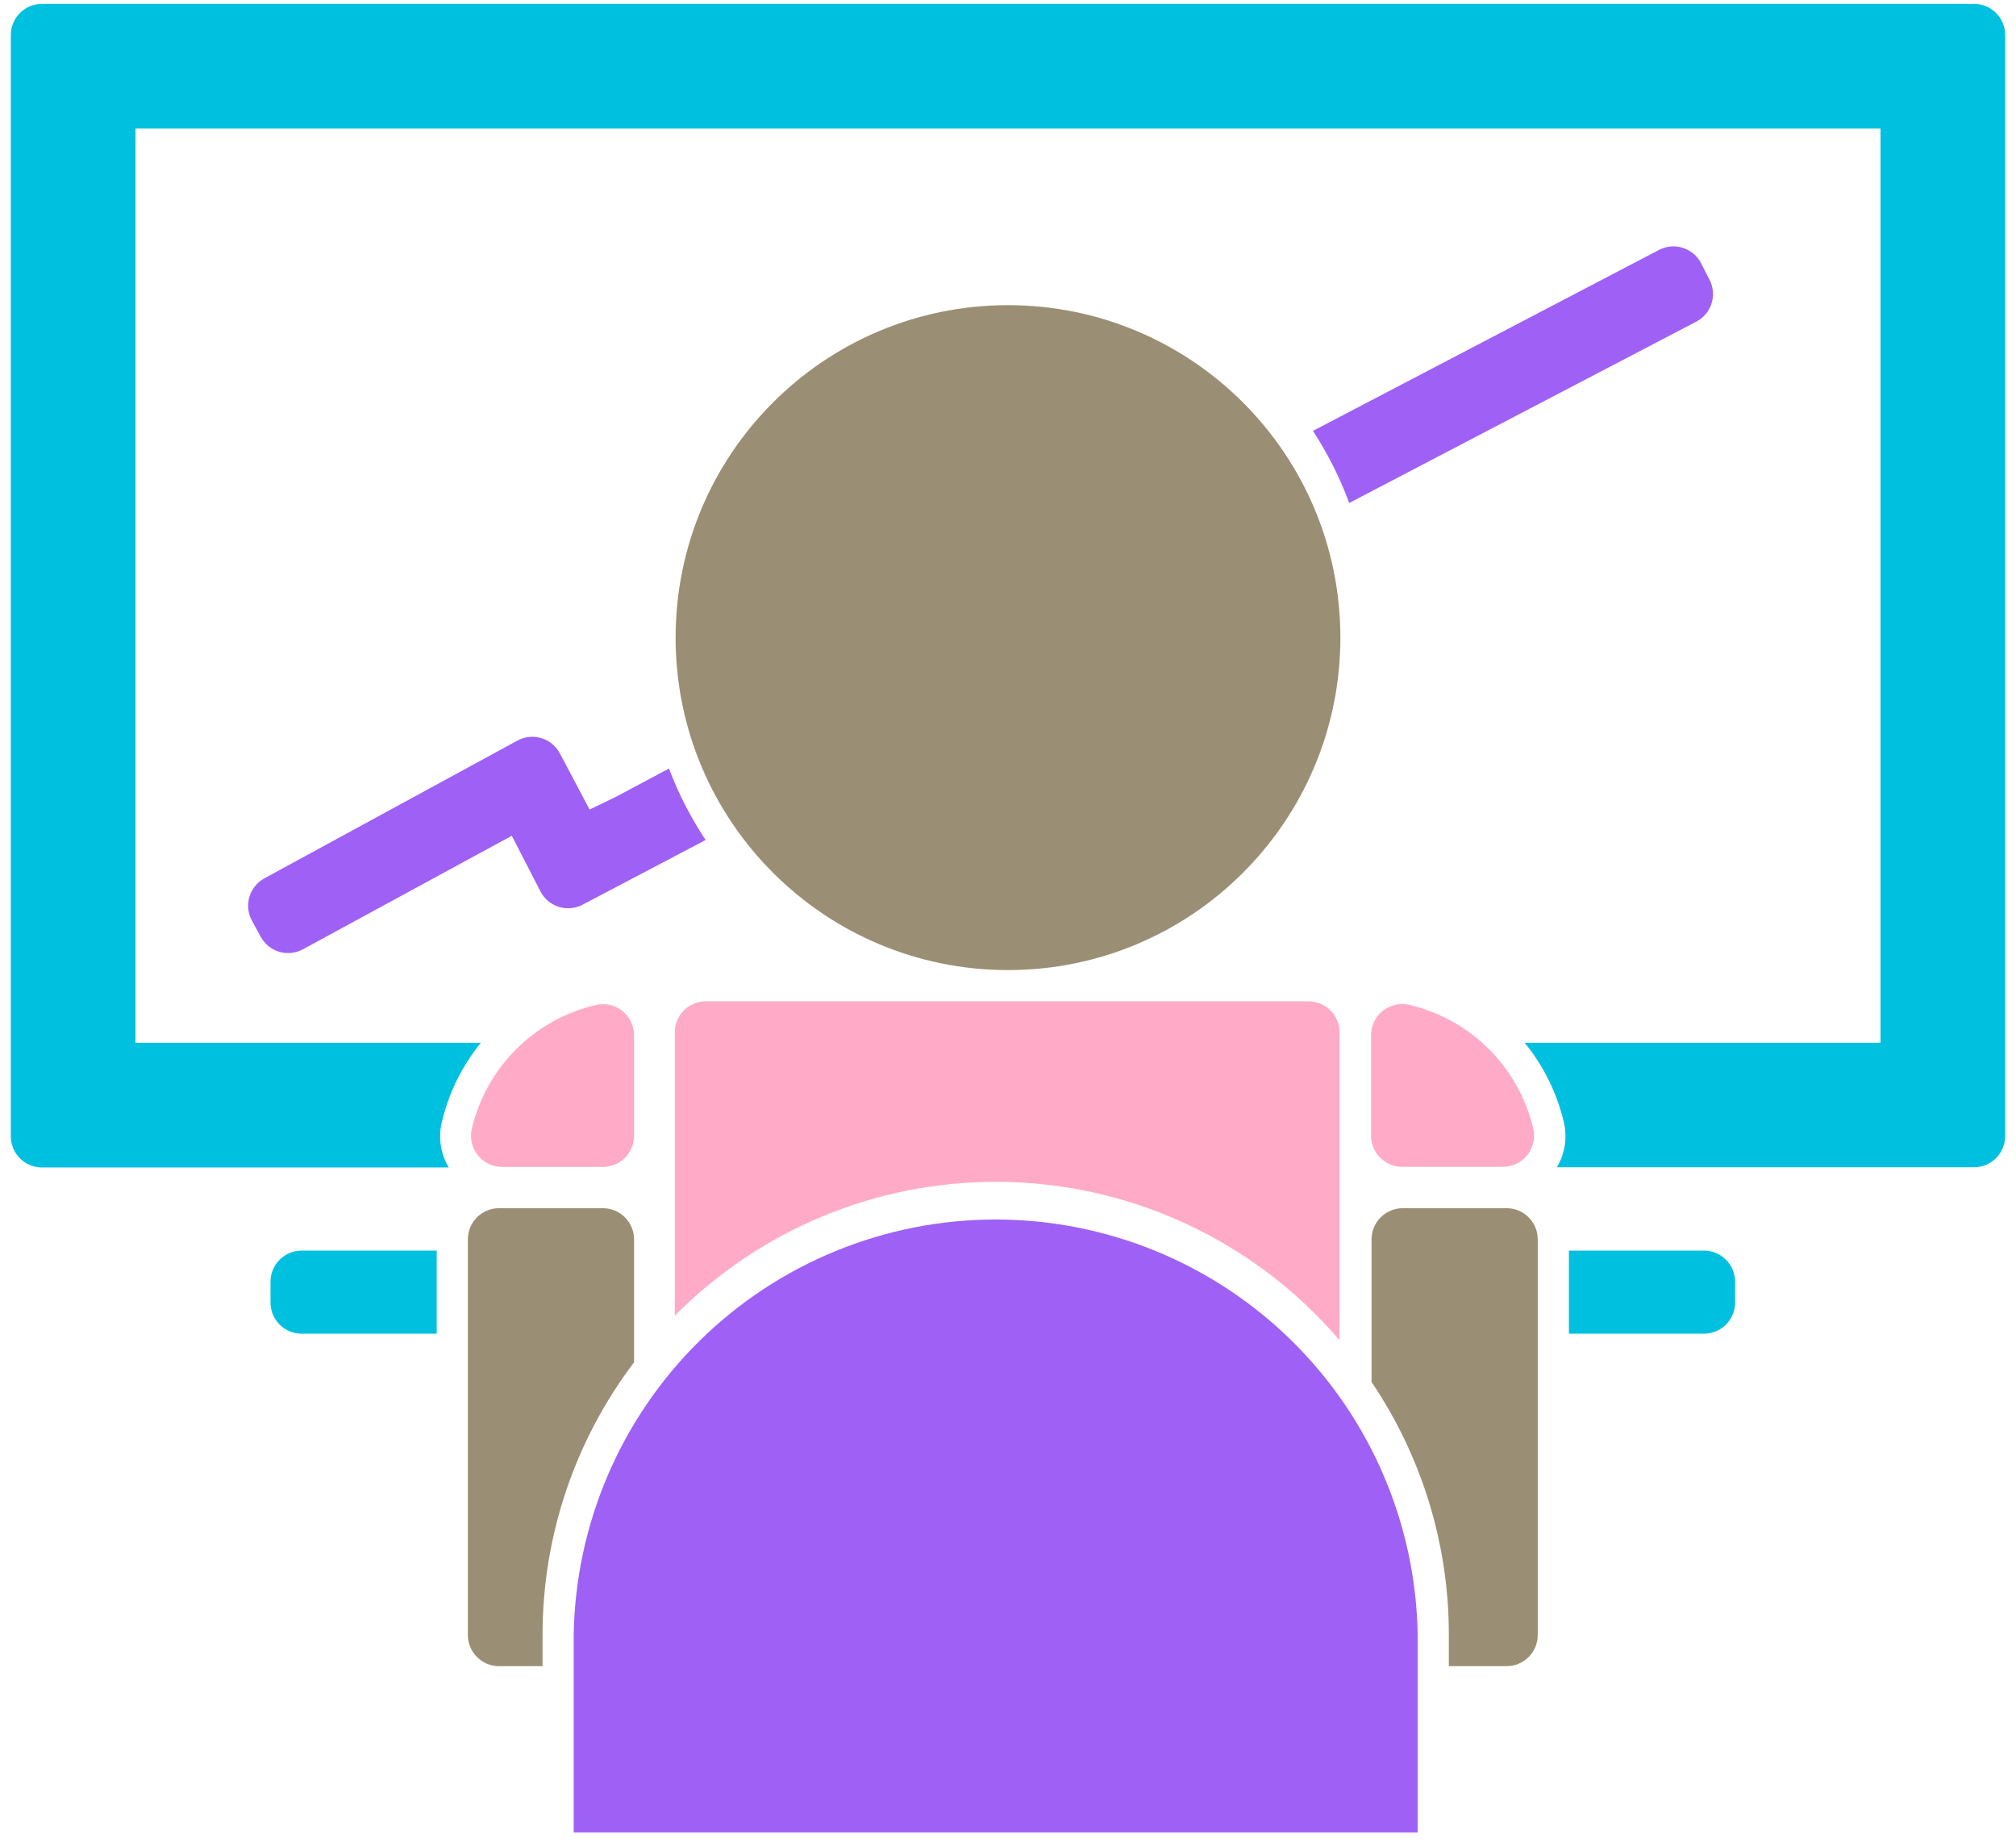
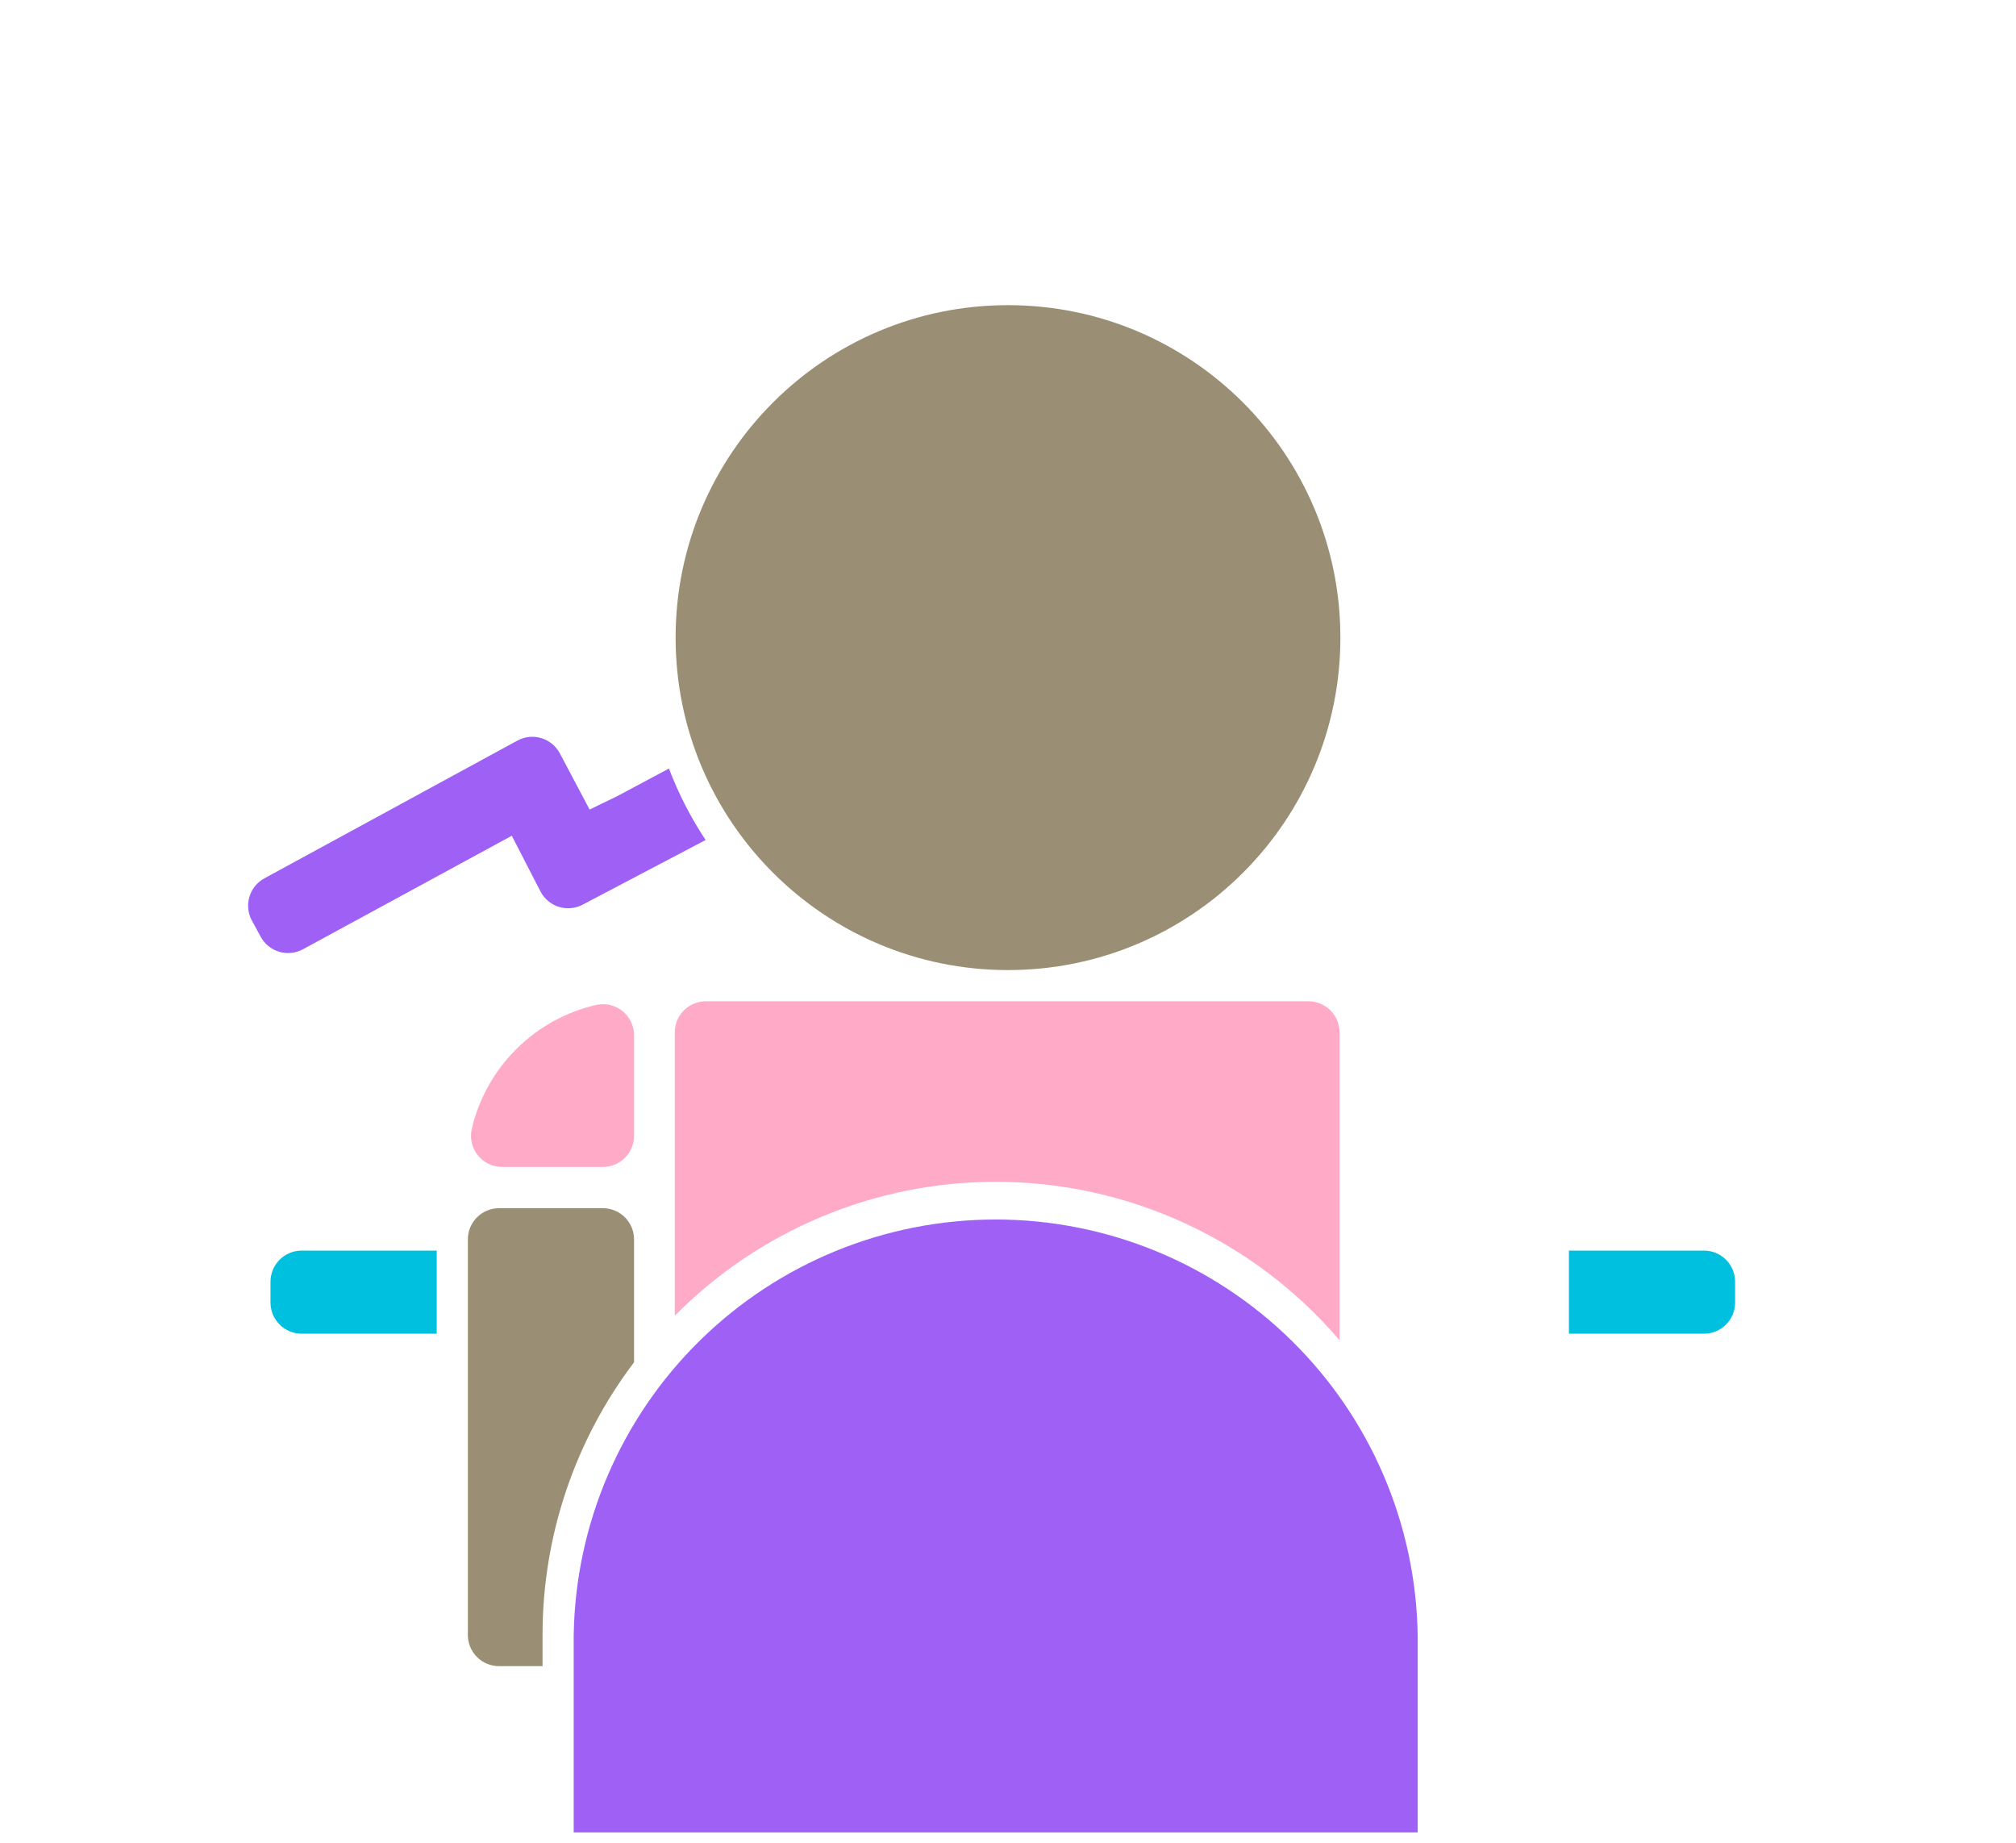
<svg xmlns="http://www.w3.org/2000/svg" width="163" height="149" viewBox="0 0 163 149" fill="none">
-   <path d="M138.215 22.601L137.534 21.274C137.229 20.687 136.706 20.245 136.078 20.04C135.45 19.836 134.766 19.887 134.175 20.182L106.158 34.829C107.348 36.657 108.331 38.612 109.089 40.657L137.131 26.01C137.427 25.859 137.69 25.65 137.905 25.396C138.12 25.142 138.282 24.848 138.383 24.531C138.484 24.214 138.521 23.88 138.492 23.549C138.463 23.218 138.369 22.895 138.215 22.601Z" fill="#9F60F5" />
-   <path d="M113.414 94.324H121.519C121.892 94.325 122.261 94.242 122.599 94.081C122.936 93.921 123.234 93.688 123.471 93.399C123.707 93.109 123.876 92.771 123.965 92.408C124.055 92.045 124.062 91.667 123.988 91.301C123.422 88.845 122.177 86.598 120.395 84.816C118.613 83.034 116.366 81.789 113.91 81.223C113.733 81.183 113.553 81.163 113.372 81.164C112.704 81.164 112.063 81.43 111.591 81.902C111.118 82.374 110.853 83.015 110.853 83.684V91.788C110.85 92.124 110.915 92.457 111.043 92.767C111.172 93.078 111.361 93.359 111.599 93.596C111.838 93.832 112.121 94.018 112.433 94.143C112.745 94.269 113.078 94.33 113.414 94.324Z" fill="#FFABC7" />
-   <path d="M159.605 0.312H3.395C2.726 0.312 2.085 0.578 1.613 1.05C1.14 1.523 0.875 2.164 0.875 2.832V91.856C0.875 92.524 1.14 93.165 1.613 93.637C2.085 94.11 2.726 94.375 3.395 94.375H36.283C35.632 93.29 35.428 91.996 35.712 90.764C36.261 88.395 37.344 86.183 38.878 84.297H10.953V10.391H152.047V84.297H123.274C124.812 86.176 125.898 88.382 126.448 90.747C126.732 91.979 126.528 93.274 125.877 94.358H159.605C160.274 94.358 160.915 94.093 161.387 93.62C161.86 93.148 162.125 92.507 162.125 91.839V2.832C162.125 2.164 161.86 1.523 161.387 1.05C160.915 0.578 160.274 0.312 159.605 0.312Z" fill="#00C0E0" />
  <path d="M48.746 81.173C48.565 81.172 48.385 81.192 48.209 81.232C45.753 81.797 43.505 83.042 41.723 84.825C39.941 86.607 38.696 88.854 38.13 91.31C38.056 91.676 38.063 92.054 38.153 92.417C38.242 92.78 38.411 93.118 38.648 93.407C38.884 93.697 39.182 93.93 39.519 94.09C39.857 94.25 40.226 94.333 40.6 94.333H48.746C49.414 94.333 50.055 94.068 50.528 93.595C51 93.123 51.266 92.482 51.266 91.814V83.709C51.268 83.377 51.204 83.047 51.079 82.74C50.953 82.432 50.768 82.153 50.534 81.917C50.3 81.681 50.021 81.494 49.714 81.366C49.407 81.239 49.078 81.173 48.746 81.173Z" fill="#FFABC7" />
  <path d="M24.391 101.094H35.309V107.812H24.391C23.722 107.812 23.082 107.547 22.609 107.075C22.137 106.602 21.871 105.961 21.871 105.293V103.613C21.871 102.945 22.137 102.304 22.609 101.832C23.082 101.359 23.722 101.094 24.391 101.094Z" fill="#00C0E0" />
  <path d="M137.77 107.812H126.852V101.094H137.77C138.438 101.094 139.079 101.359 139.551 101.832C140.024 102.304 140.289 102.945 140.289 103.613V105.293C140.289 105.961 140.024 106.602 139.551 107.075C139.079 107.547 138.438 107.812 137.77 107.812Z" fill="#00C0E0" />
  <path d="M46.386 148.125H114.624V132.168C114.483 123.212 110.827 114.67 104.443 108.386C98.06 102.103 89.462 98.581 80.505 98.581C71.548 98.581 62.95 102.103 56.566 108.386C50.183 114.67 46.527 123.212 46.386 132.168V148.125Z" fill="#9F60F5" />
  <path d="M80.509 95.534C85.793 95.533 91.014 96.677 95.813 98.889C100.612 101.1 104.875 104.325 108.308 108.342V83.457C108.308 82.789 108.042 82.148 107.57 81.675C107.097 81.203 106.457 80.938 105.788 80.938H57.077C56.409 80.938 55.768 81.203 55.296 81.675C54.823 82.148 54.558 82.789 54.558 83.457V106.36C57.953 102.93 61.995 100.207 66.45 98.349C70.904 96.491 75.683 95.534 80.509 95.534Z" fill="#FFABC7" />
  <path d="M54.087 62.125L49.888 64.368L47.671 65.442L45.278 60.924C45.124 60.626 44.912 60.361 44.654 60.146C44.397 59.931 44.099 59.769 43.779 59.671C43.458 59.572 43.12 59.539 42.787 59.572C42.453 59.606 42.129 59.706 41.834 59.866L21.376 71.002C21.085 71.16 20.828 71.374 20.62 71.632C20.412 71.889 20.257 72.185 20.164 72.503C20.07 72.82 20.04 73.153 20.075 73.482C20.11 73.811 20.209 74.13 20.368 74.42L21.082 75.731C21.401 76.315 21.939 76.75 22.578 76.939C23.218 77.127 23.905 77.055 24.491 76.738L41.381 67.559L43.707 72.077C44.015 72.66 44.539 73.1 45.167 73.301C45.795 73.502 46.477 73.448 47.066 73.152L57.052 67.903C55.851 66.094 54.856 64.156 54.087 62.125Z" fill="#9F60F5" />
  <path d="M81.5 78.418C96.343 78.418 108.375 66.386 108.375 51.543C108.375 36.7 96.343 24.668 81.5 24.668C66.657 24.668 54.625 36.7 54.625 51.543C54.625 66.386 66.657 78.418 81.5 78.418Z" fill="#9A8F74" />
-   <path d="M121.812 97.667H113.414C112.746 97.667 112.105 97.932 111.632 98.405C111.16 98.877 110.895 99.518 110.895 100.187V111.718C114.977 117.755 117.154 124.879 117.143 132.168V134.687H121.812C122.481 134.687 123.122 134.422 123.594 133.949C124.067 133.477 124.332 132.836 124.332 132.168V100.187C124.332 99.518 124.067 98.877 123.594 98.405C123.122 97.932 122.481 97.667 121.812 97.667Z" fill="#9A8F74" />
  <path d="M43.867 132.168C43.861 124.209 46.459 116.466 51.266 110.122V100.187C51.266 99.518 51 98.877 50.528 98.405C50.055 97.932 49.414 97.667 48.746 97.667H40.348C39.679 97.667 39.039 97.932 38.566 98.405C38.094 98.877 37.828 99.518 37.828 100.187V132.168C37.828 132.836 38.094 133.477 38.566 133.949C39.039 134.422 39.679 134.687 40.348 134.687H43.867V132.168Z" fill="#9A8F74" />
</svg>